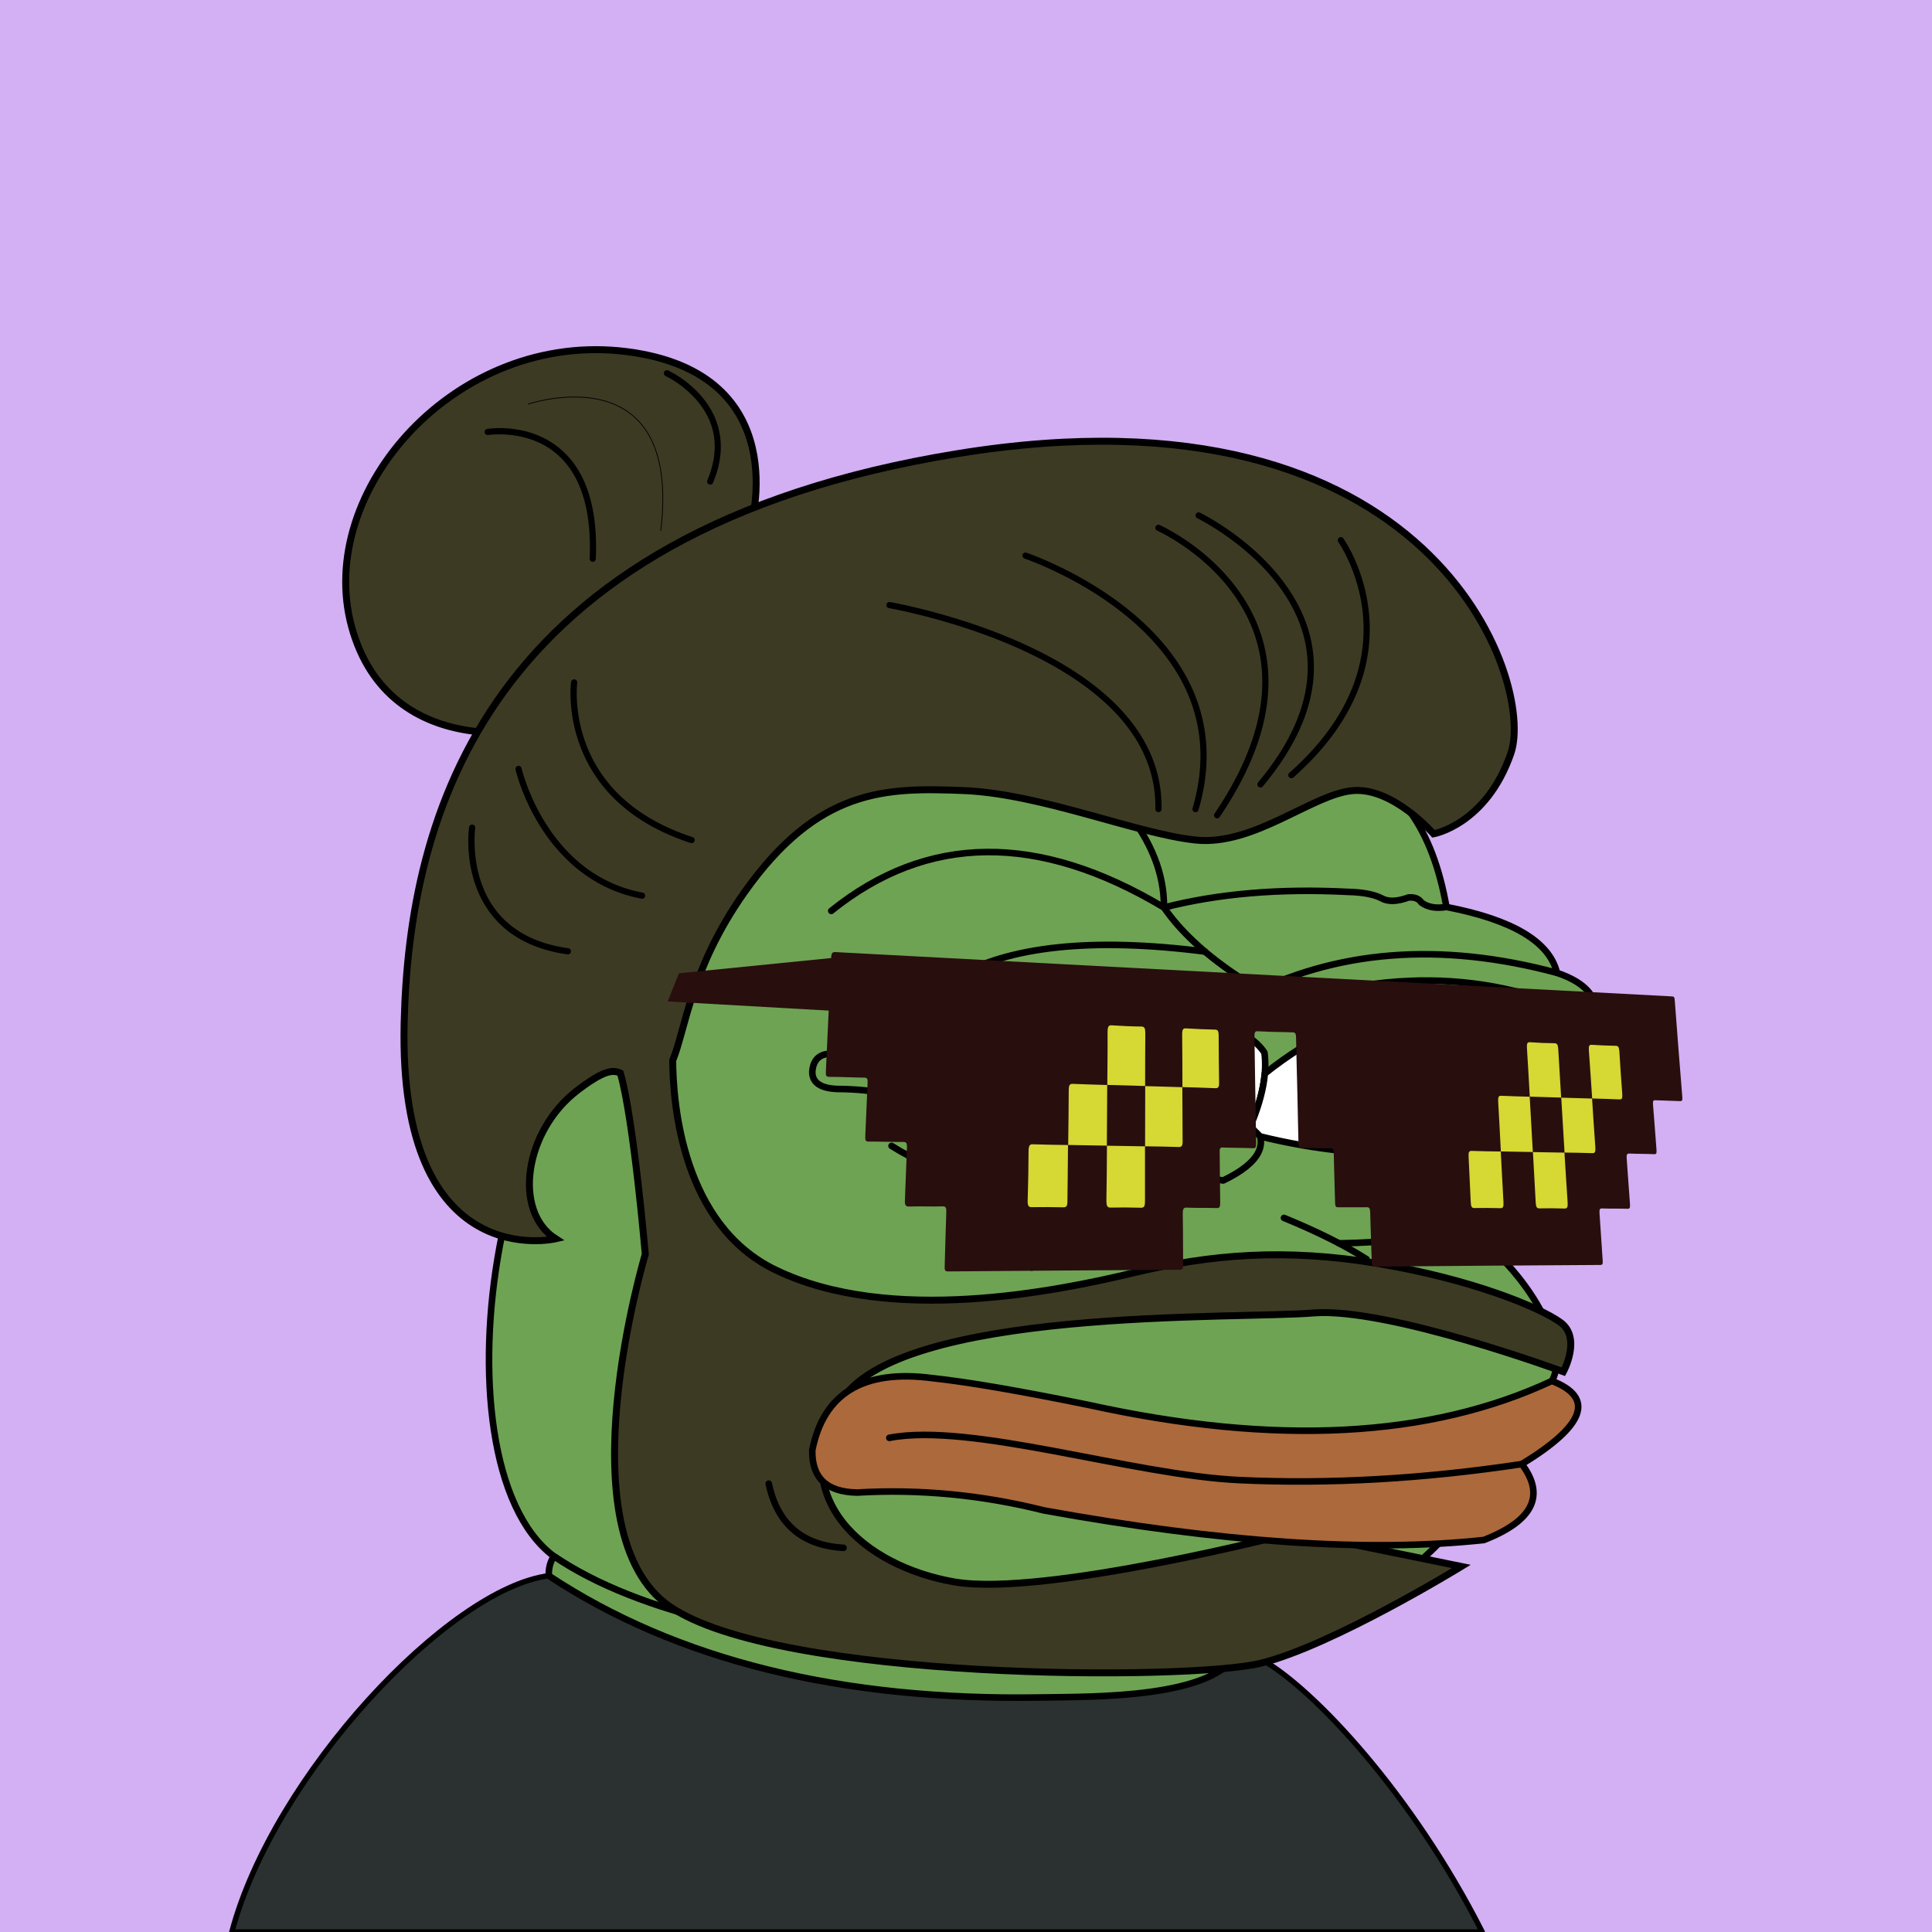
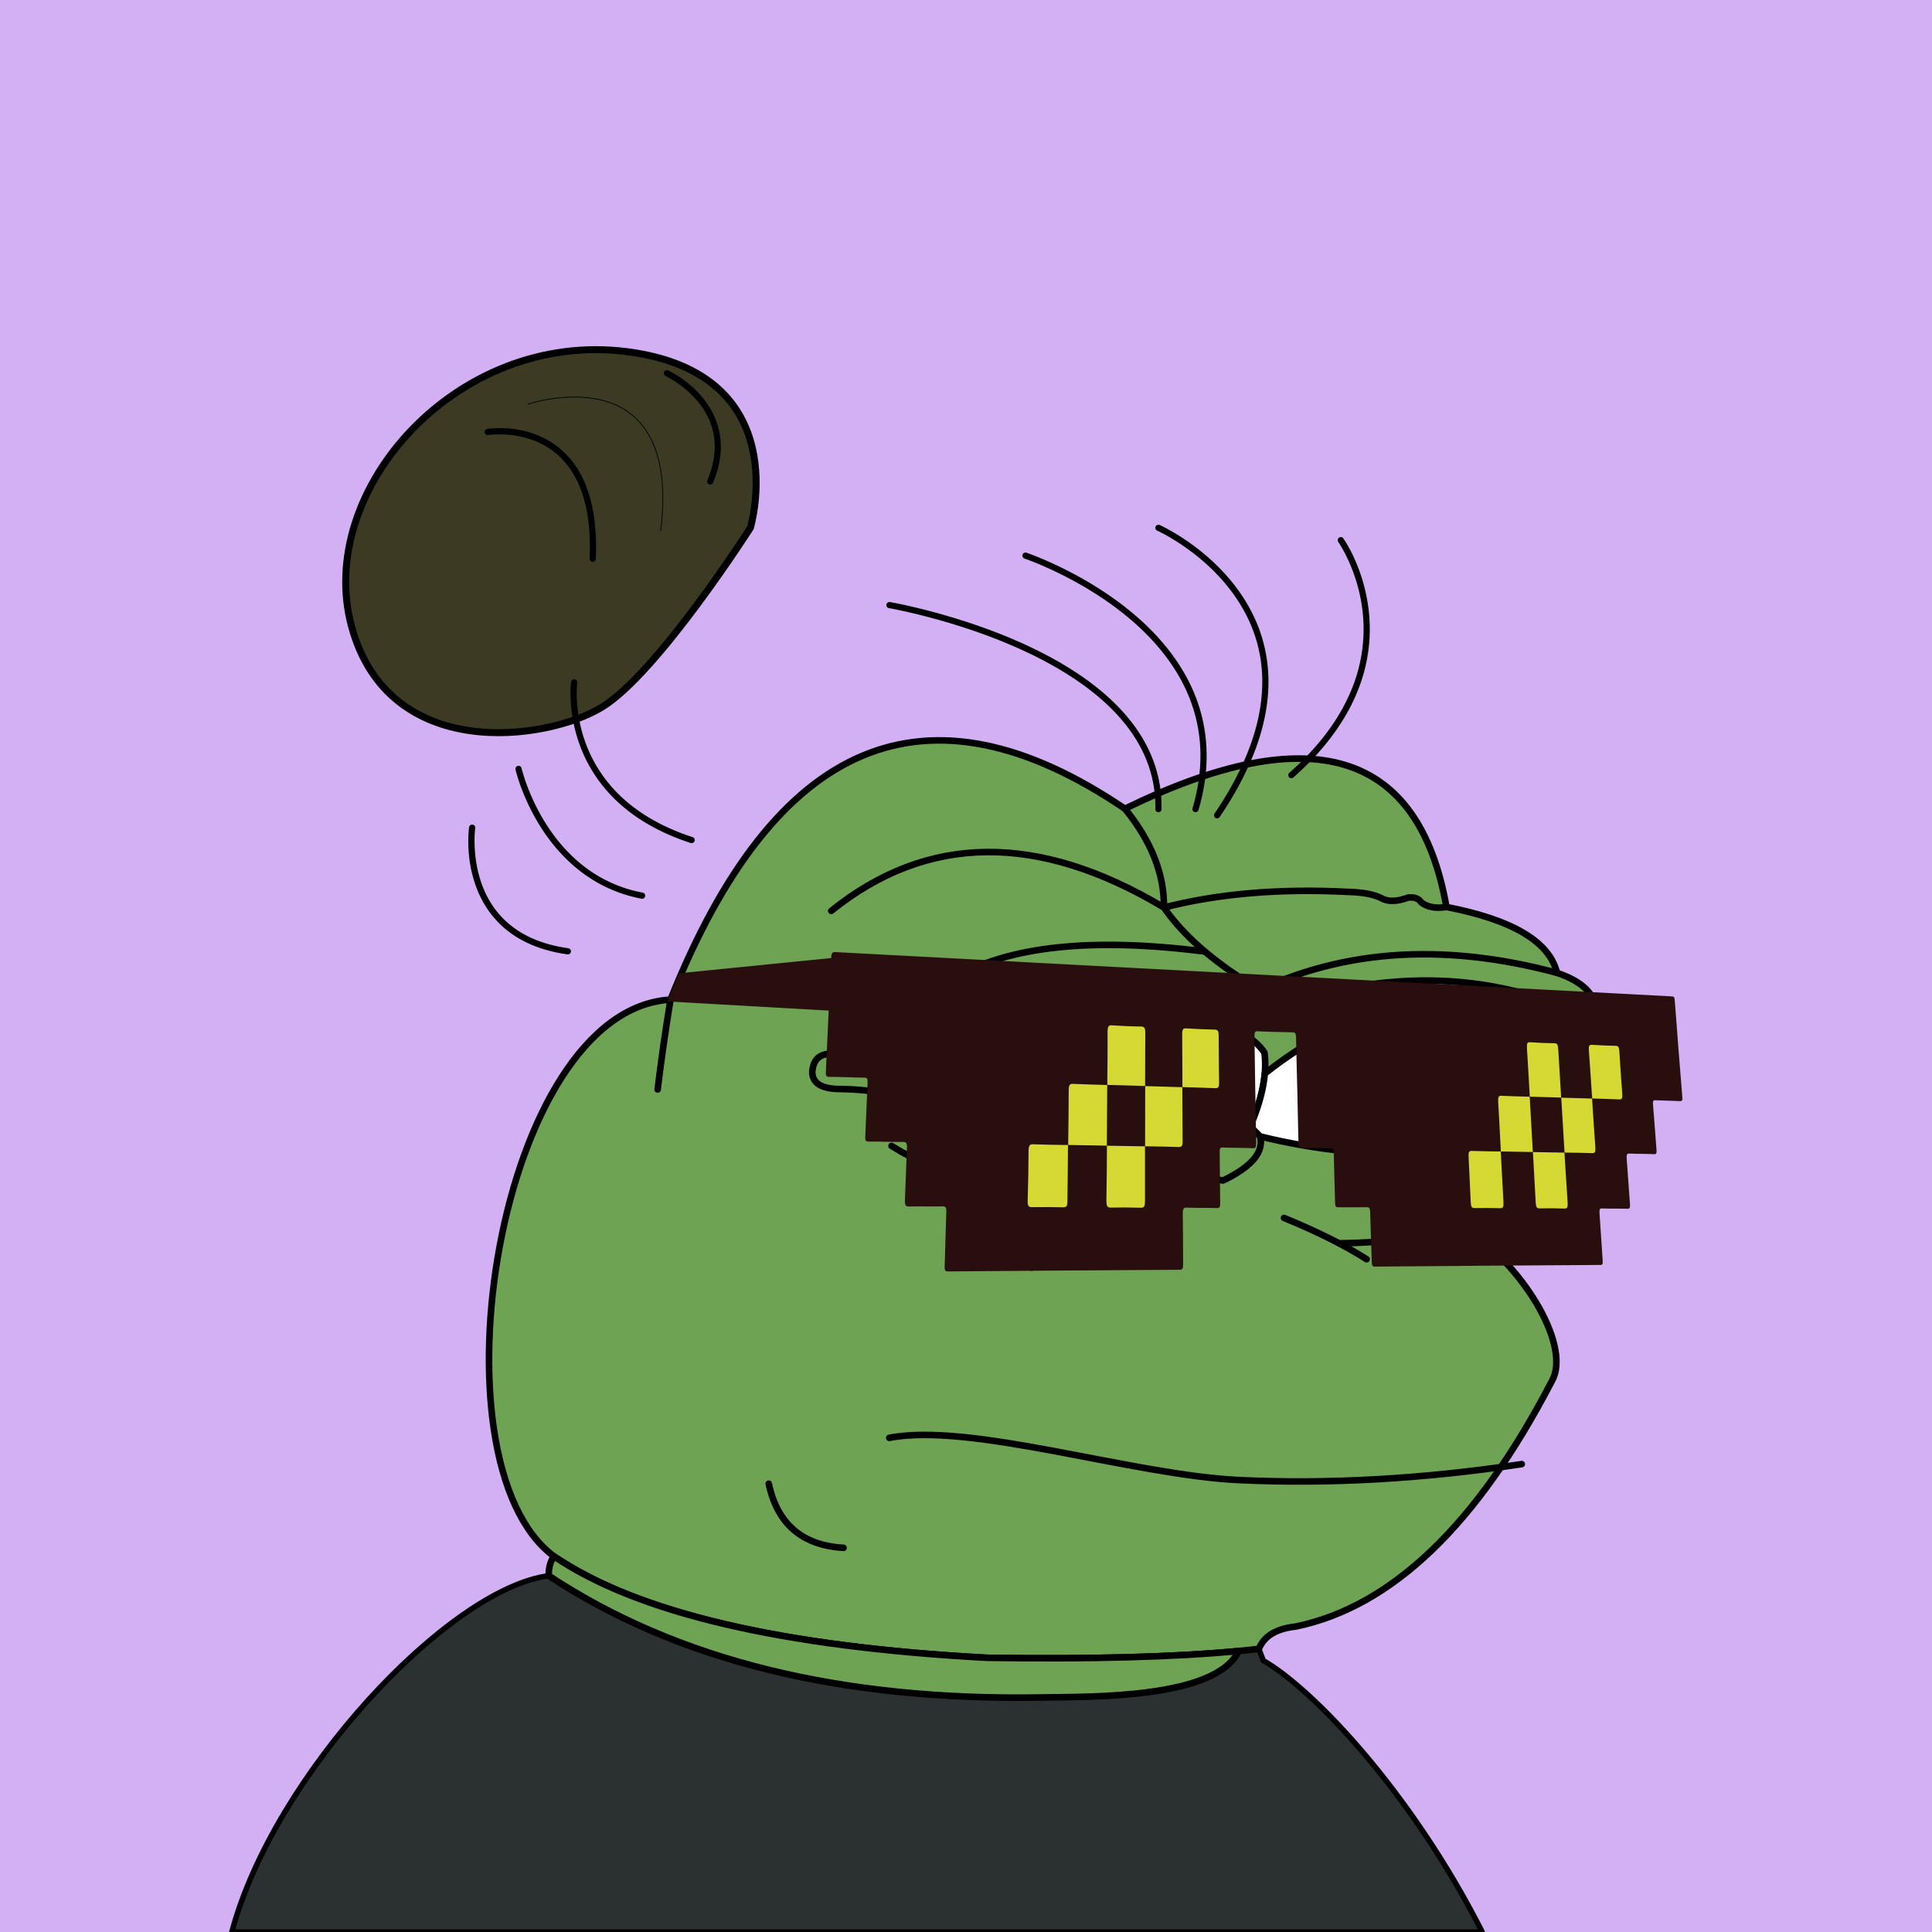
<svg xmlns="http://www.w3.org/2000/svg" viewBox="0 0 2500 2500">
  <g>
    <path style="fill-rule:evenodd;clip-rule:evenodd;fill:#d3aff3;" d="M0 0h25e2v25e2H0z" />
    <path style="fill-rule:evenodd;clip-rule:evenodd;fill:#2b3131;stroke:#000;stroke-linecap:round;stroke-linejoin:round;stroke-width:7px" d="M1634.754 2148.807c1.927 5.057.0.0-5.78-15.17l-26.192 2.763.003.001c-29.47 61.966-189.929 58.995-254.948 60.108-259.599 4.447-472.17-48.054-637.709-157.502C580.824 2055.622 354.002 2296.891 3e2 25e2h1618C1826.858 2320.131 1699.317 2185.588 1634.754 2148.807z" />
    <path style="fill-rule:evenodd;clip-rule:evenodd;fill:#6ea353;stroke:#000000;stroke-width:8.504;stroke-linecap:round;stroke-linejoin:round;stroke-miterlimit:2.613;" d="M867.603 1293.527c135.408-338.495 331.41-420.844 588.004-247.048 241.577-117.709 380.271-75.33 416.082 127.137 85.736 16.593 133.412 45.005 143.028 85.238 38.849 13.16 55.222 33.628 49.121 61.401 34.595 16.186 41.096 32.078 19.504 47.676 27.655 37.786 20.431 64.754-21.671 80.905 15.662 25.919-1.675 43.978-52.01 54.177-17.8 44.837-54.641 74.213-110.522 88.128 78.07 53.384 133.361 153.359 109.076 195.761-96.726 186.205-207.247 292.151-331.565 317.84-25.241 2.762-41.134 12.394-47.676 28.895-84.606 9.871-201.87 13.723-351.791 11.557-265.722-14.316-452.573-58.139-560.555-131.47C551.93 1890.923 644.393 1306.53 867.603 1293.527z" />
    <path style="fill-rule:evenodd;clip-rule:evenodd;fill:#6ea353;stroke:#000000;stroke-width:8.504;stroke-linecap:round;stroke-linejoin:round;stroke-miterlimit:2.613;" d="M1602.782 2136.4l.003.001c-29.47 61.966-189.929 58.995-254.948 60.108-259.599 4.447-472.17-48.054-637.709-157.502-.339-9.494 1.828-17.921 6.501-25.282 107.982 73.33 294.833 117.153 560.555 131.47C1412.208 2147.146 1520.737 2144.214 1602.782 2136.4z" />
    <path style="fill-rule:evenodd;clip-rule:evenodd;fill:none;stroke:#000000;stroke-width:8.504;stroke-linecap:round;stroke-linejoin:round;stroke-miterlimit:2.613;" d="M867.603 1293.527c-6.666 40.876-12.204 79.643-16.615 116.301" />
    <path style="fill-rule:evenodd;clip-rule:evenodd;fill:none;stroke:#000000;stroke-width:8.504;stroke-linecap:round;stroke-linejoin:round;stroke-miterlimit:2.613;" d="M1525.676 1561.525c-51.268 27.946-114.836 54.192-190.704 78.737" />
    <path style="fill-rule:evenodd;clip-rule:evenodd;fill:none;stroke:#000000;stroke-width:8.504;stroke-linecap:round;stroke-linejoin:round;stroke-miterlimit:2.613;" d="M1661.48 1575.972c43.172 17.706 78.809 35.524 106.91 53.455" />
    <path style="fill-rule:evenodd;clip-rule:evenodd;fill:none;stroke:#000000;stroke-width:8.504;stroke-linecap:round;stroke-linejoin:round;stroke-miterlimit:2.613;" d="M1899.139 1591.141c-51.724 10.804-107.176 16.714-166.355 17.731" />
    <path style="fill-rule:evenodd;clip-rule:evenodd;fill:none;stroke:#000000;stroke-width:8.504;stroke-linecap:round;stroke-linejoin:round;stroke-miterlimit:2.613;" d="M1153.659 1482.787c60.118 38.148 137.411 57.893 231.879 59.234 39.01-.234 79.221.007 120.635.722 32.19-13.808 57.713-18.865 76.571-15.17 48.169-23.217 60.691-48.499 37.562-75.848" />
    <path style="fill-rule:evenodd;clip-rule:evenodd;fill:none;stroke:#000000;stroke-width:8.504;stroke-linecap:round;stroke-linejoin:round;stroke-miterlimit:2.613;" d="M1455.607 1046.479c34.191 41.927 51.047 84.546 50.566 127.858-162.616-97.202-306.126-95.756-430.529 4.334" />
    <path style="fill-rule:evenodd;clip-rule:evenodd;fill:none;stroke:#000000;stroke-width:8.504;stroke-linecap:round;stroke-linejoin:round;stroke-miterlimit:2.613;" d="M1871.688 1173.615c-13.481 2.256-24.317.329-32.506-5.78-3.124-4.977-8.661-7.145-16.614-6.501-15.036 5.566-26.834 5.807-35.396.723-9.792-4.853-23.998-7.501-42.619-7.946-88.686-4.572-168.146 2.17-238.38 20.226 20.481 29.685 50.58 58.098 90.295 85.239 17.034 9.995 18.72 25.887 5.057 47.676-140.781-70.757-280.197-57.274-418.249 40.452-23.248 12.323-56.235 17.861-98.964 16.615-20.681-3.351-31.758 4.112-33.229 22.393-.159 13.995 10.436 21.459 31.784 22.394 26.147.214 47.337 2.38 63.568 6.501" />
    <path style="fill-rule:evenodd;clip-rule:evenodd;fill:none;stroke:#000000;stroke-width:8.504;stroke-linecap:round;stroke-linejoin:round;stroke-miterlimit:2.613;" d="M1559.124 1231.308c-146.388-18.638-254.816-7.048-325.282 34.77-40.94 36.795-86.93 57.984-137.972 63.568" />
    <path style="fill-rule:evenodd;clip-rule:evenodd;fill:none;stroke:#000000;stroke-width:8.504;stroke-linecap:round;stroke-linejoin:round;stroke-miterlimit:2.613;" d="M1609.225 1290.928c119.034-61.942 254.197-72.633 405.492-32.075" />
    <path style="fill-rule:evenodd;clip-rule:evenodd;fill:none;stroke:#000000;stroke-width:8.504;stroke-linecap:round;stroke-linejoin:round;stroke-miterlimit:2.613;" d="M1618.139 1315.921c160.721-64.233 309.287-62.788 445.699 4.334" />
    <path style="fill-rule:evenodd;clip-rule:evenodd;fill:#FFFFFF;stroke:#000000;stroke-width:8.504;stroke-linecap:round;stroke-linejoin:round;stroke-miterlimit:2.613;" d="M1620.306 1451.725c-183.453 85.64-341.41 73.601-473.87-36.118 81.906-93.234 190.983-132.241 327.231-117.023 89.674 13.565 143.851 34.754 162.532 63.568C1639.566 1387.294 1634.269 1417.151 1620.306 1451.725z" />
    <path style="fill-rule:evenodd;clip-rule:evenodd;fill:#FFFFFF;stroke:#000000;stroke-width:8.504;stroke-linecap:round;stroke-linejoin:round;stroke-miterlimit:2.613;" d="M1630.669 1470.517c-6.027-5.755-11.21-11.219-15.568-16.401 1.734-.795 3.466-1.58 5.204-2.392 9.248-22.898 14.693-43.727 16.338-62.487h.002c122.337-97.366 247.398-113.377 375.182-48.035 35.336 2.547 59.174 11.457 71.514 26.728 27.951 36.626 20.728 63.594-21.671 80.905C1921.202 1499.447 1777.535 1506.674 1630.669 1470.517z" />
    <path style="fill-rule:evenodd;clip-rule:evenodd;fill:#005f66;stroke:#000000;stroke-width:8.504;stroke-miterlimit:10;" d="M1456.328 1443.056c16.978-47.016 11.439-84.579-16.614-112.689-81.824-27.566-133.352-11.433-154.586 48.399-14.148 60.477.06 95.151 42.62 104.02C1397.808 1492.729 1440.667 1479.486 1456.328 1443.056z" />
    <path style="fill-rule:evenodd;clip-rule:evenodd;fill:#FFFFFF;" d="M1358.088 1341.926c.079-4.984-1.606-8.115-5.057-9.391-10.363-2.927-17.587-.278-21.671 7.947-1.294 9.487 3.281 15.989 13.725 19.504C1355.514 1356.377 1359.848 1350.357 1358.088 1341.926z" />
    <path style="fill-rule:evenodd;clip-rule:evenodd;fill:#FFFFFF;" d="M1348.697 1407.661c3.692-1.507 6.822-3.914 9.391-7.224 3.804-9.394-.771-14.451-13.725-15.17-6.118 2.252-9.007 7.309-8.668 15.17C1337.875 1407.539 1342.209 1409.947 1348.697 1407.661z" />
    <path style="fill-rule:evenodd;clip-rule:evenodd;fill:#FFFFFF;" d="M1403.597 1393.936c22.864-10.049 25.753-21.848 8.668-35.396-14.656-5.277-24.529-1.183-29.618 12.281C1381.388 1386.17 1388.371 1393.875 1403.597 1393.936z" />
    <path style="fill-rule:evenodd;clip-rule:evenodd;fill:#005f66;stroke:#000000;stroke-width:8.504;stroke-miterlimit:10;" d="M1927.663 1438.375c16.977-47.016 11.44-84.579-16.614-112.689-81.824-27.566-133.352-11.433-154.586 48.399-14.147 60.477.06 95.151 42.62 104.02C1869.142 1488.047 1912.002 1474.804 1927.663 1438.375z" />
    <path style="fill-rule:evenodd;clip-rule:evenodd;fill:#FFFFFF;" d="M1829.422 1337.244c.079-4.984-1.605-8.115-5.057-9.391-10.363-2.927-17.587-.278-21.671 7.947-1.295 9.487 3.281 15.989 13.725 19.504C1826.848 1351.695 1831.182 1345.675 1829.422 1337.244z" />
    <path style="fill-rule:evenodd;clip-rule:evenodd;fill:#FFFFFF;" d="M1820.031 1402.98c3.692-1.507 6.822-3.914 9.391-7.224 3.805-9.394-.771-14.451-13.725-15.17-6.118 2.252-9.007 7.309-8.668 15.17C1809.21 1402.858 1813.544 1405.265 1820.031 1402.98z" />
    <path style="fill-rule:evenodd;clip-rule:evenodd;fill:#FFFFFF;" d="M1874.931 1389.255c22.864-10.049 25.753-21.848 8.668-35.396-14.656-5.277-24.529-1.183-29.617 12.281C1852.723 1381.489 1859.706 1389.194 1874.931 1389.255z" />
    <g>
      <path d="M971 683s60-2e2-160-228S407 635 455 811 707 959 779 915 971 683 971 683z" style="fill:#3d3a24;stroke:#000;stroke-linecap: round;stroke-width: 9px;isolation: isolate" />
-       <path d="M1699 1699c96-8 324 76 324 76s24-44-4-64-116-56-236-76-216-12-316 12-316 68-464-4c-120-58.39-132.19-214.12-132.5-270.9 16.44-39.61 23.24-119 92.5-217.1 96-136 184-136 284-132s224 56 3e2 64 152-60 204-64 104 56 104 56 68-12 1e2-104-1e2-488-716-388-709.61 474.12-716 736c-8 328 196 280 196 280-56-36-40-140 28-192 34.33-26.25 46.23-27 55.77-22.37C819.87 1447.52 835 1623 835 1623s-108 360 32 456 672 96 764.5 73.21S1891 2027 1891 2027l-216-44s-324 84-440 64-220-108-148-232 516-108 612-116z" style="fill:#3d3a24;stroke:#000;stroke-linecap: round;stroke-width: 9px;isolation: isolate" />
    </g>
    <path d="M1495.35 681.37a4 4 0 0 0 2 5.28c.25.11 25.6 11.52 54 34.88 26.11 21.44 60.28 57.65 74.78 108.39 19 66.39.63 141.36-54.52 222.83a4 4 0 0 0 6.63 4.48c56.56-83.55 75.25-160.79 55.56-229.58-15.11-52.79-50.53-90.3-77.59-112.48-29.25-24-54.6-35.36-55.66-35.84A4 4 0 0 0 1495.35 681.37z" />
-     <path d="M1547.4 665.25a4 4 0 0 0 1.85 5.34c.29.14 29.85 14.62 61.7 41.55 29.19 24.68 66.37 65.2 77.71 118.07 12.41 57.89-8 119.2-60.72 182.21a4 4 0 1 0 6.14 5.13c54.38-65 75.37-128.63 62.4-189.06-11.83-55.13-50.32-97.11-80.53-122.61-32.59-27.52-62-41.89-63.2-42.49A4 4 0 0 0 1547.4 665.25z" />
    <path d="M1732.69 695.74a4 4 0 0 0-.95 5.58c.27.37 26.57 38.06 31.82 93.44a204.45 204.45.0 0 1-13.8 95.38c-15.33 38.72-42.72 75.68-81.4 109.87a4 4 0 0 0 5.3 6c39.71-35.09 67.85-73.16 83.63-113.15a212.33 212.33.0 0 0 14.2-99.23c-5.54-57.4-32.09-95.35-33.22-96.93A4 4 0 0 0 1732.69 695.74z" />
    <path d="M1323.21 717.73a4 4 0 0 0 2.53 5.06c.71.24 72.18 24.45 134.37 76.41 36.32 30.35 62.42 64.1 77.57 100.32 18.88 45.14 20.73 94.37 5.49 146.35a4 4 0 0 0 7.68 2.25c15.78-53.82 13.81-104.89-5.84-151.8-15.68-37.42-42.57-72.21-79.94-103.4-63.35-52.87-136.07-77.48-136.8-77.72A4 4 0 0 0 1323.21 717.73z" />
    <path d="M1147.06 782.33a4 4 0 0 0 3.27 4.62c.88.15 88.61 15.41 174.63 55.25 50.3 23.3 90.17 50.31 118.5 80.29 35.09 37.14 52.44 79 51.54 124.43a4 4 0 0 0 8 .16c.93-47.62-17.16-91.4-53.78-130.14-29-30.73-69.77-58.34-121-82.07-87-40.26-175.62-55.66-176.51-55.81A4 4 0 0 0 1147.06 782.33z" />
    <path d="M683 523s2e2-68 172 164" style="fill: none;stroke:#000" />
    <path d="M630.34 555.05a4 4 0 0 0 1.31 7.89c.52-.08 52-8.1 89.95 25.55 30.13 26.69 44.06 71.89 41.4 134.33a4 4 0 1 0 8 .34c2.77-65-12.09-112.36-44.16-140.72C685.94 546.28 632.59 554.68 630.34 555.05z" />
    <path d="M859.37 481.33a4 4 0 0 0 2 5.3 133.4 133.4.0 0 1 41.76 33.12c24 29.25 28.15 63.46 12.22 101.7a4 4 0 1 0 7.38 3.08c21.43-51.43 4.43-88.25-13.61-110.09a139.08 139.08.0 0 0-44.42-35.09A4 4 0 0 0 859.37 481.33z" />
    <path d="M739 882.46c-.21 1.55-4.94 38.51 11.72 82.94a187.71 187.71.0 0 0 45.14 69c25.12 24.49 58 43.47 97.87 56.44a4 4 0 0 0 2.48-7.61c-38.55-12.55-70.37-30.85-94.58-54.39a179.79 179.79.0 0 1-43.28-65.86c-16.07-42.6-11.46-79-11.41-79.41A4 4 0 0 0 739 882.46z" />
    <path d="M670.11 991.1a4 4 0 0 0-3 4.79c.33 1.46 8.43 36.11 32.52 74.24 22.32 35.34 63.11 80.13 130.64 92.8a4 4 0 0 0 1.47-7.86 176.44 176.44.0 0 1-77.15-34.87c-18.21-14.28-34.38-32.49-48.07-54.12-23.42-37-31.54-71.63-31.62-72A4 4 0 0 0 670.11 991.1z" />
    <path d="M607 1070.43c-.37 2.56-8.54 63.27 27.61 111.28 22 29.19 55.56 47.1 99.8 53.25a4 4 0 0 0 1.1-7.92c-42-5.84-73.81-22.69-94.47-50.08-34.16-45.31-26.21-104.8-26.12-105.4A4 4 0 0 0 607 1070.43z" />
-     <path style="fill-rule:evenodd;clip-rule:evenodd;fill:#AC693C;stroke:#000000;stroke-width:8.504;stroke-linecap:round;stroke-linejoin:round;stroke-miterlimit:2.613;" d="M1408.653 1817.963c-89.816-18.32-157.236-29.878-202.262-34.673-88.842-11.63-140.612 19.432-155.308 93.185-.759 35.818 18.504 54.118 57.789 54.9 81.009-4.737 161.673 2.968 241.992 23.115 229.51 41.612 419.25 54.374 569.222 38.286 63.522-24.771 79.896-57.518 49.12-98.242 81.821-49.944 94.824-85.821 39.008-107.632C1850.094 1860.848 1650.24 1871.201 1408.653 1817.963z" />
    <path style="fill-rule:evenodd;clip-rule:evenodd;fill:none;stroke:#000000;stroke-width:8.504;stroke-linecap:round;stroke-linejoin:round;stroke-miterlimit:2.613;" d="M1969.207 1894.534c-127.733 19.224-249.637 26.119-365.711 20.687-138.029-6.46-347.82-75.145-452.727-54.638" />
    <path style="fill-rule:evenodd;clip-rule:evenodd;fill:none;stroke:#000000;stroke-width:8.504;stroke-linecap:round;stroke-linejoin:round;stroke-miterlimit:2.613;" d="M994.739 1919.817c11.104 52.276 43.37 79.967 96.796 83.072" />
    <g>
      <path style="fill:#290e0e;" d="M1652.851 1262.357c91.063 4.806 179.421 9.473 265.518 14.016 83.502 4.408 164.637 8.705 243.738 12.882 4.627.24 4.627.24 5.234 8.039 1.568 20.033 3.033 40.201 4.614 60.407 1.588 20.309 3.185 40.69 4.902 61.212.491 4.821-.209 6.081-2.968 5.934-10.684-.586-21.208-.578-32.003-1.132-2.527-.143-3.248.951-2.903 5.627 1.639 19.263 2.937 38.518 4.47 57.918.464 4.712-.107 6.412-2.889 6.259-10.655-.529-21.263-.321-31.917-.817-3.125-.122-4.208.912-3.678 7.026 1.544 19.214 2.63 38.494 4.184 57.882.495 5.585-.48 6.668-3.284 6.515-10.973-.333-21.899.001-32.993-.405-2.916-.085-3.394 1.574-3.082 6.489 1.502 20.084 2.545 40.271 4.06 60.495.433 4.985-.318 6.122-3.02 6.141-46.763.271-94.228.583-142.396.934-48.99.356-98.802.757-149.319 1.2-3.407.025-4.048-1.827-4.075-6.947-.596-21.073-1.54-42.032-2.015-62.92-.166-5.861-1.248-7.053-4.507-6.958-12.344.24-24.704-.155-37.166.047-3.027.061-3.646-1.474-3.753-6.144-.499-21.37-1.344-42.557-1.721-63.739-.118-5.044-.958-6.365-3.962-6.379-12.476.089-24.85-.456-37.442-.367-3.236.022-4.185-1.385-4.284-6.729-.421-22.953-.902-45.759-1.49-68.447-.589-22.616-1.173-45.081-1.587-67.427-.099-5.382-.925-6.995-4.336-7.094-27.294-.892-17.378-.039-45.245-1.44-3.413-.179-4.31 1.272-4.264 6.808.42 22.68.727 45.472 1.035 68.416.309 23.019.733 46.154 1.159 69.405.045 5.345-.752 6.857-3.988 6.726-13.18-.564-26.238-.4-39.299-.925-3.122-.092-4.157 1.084-3.908 6.354.305 21.575.261 43.183.683 64.911.017 5.346-.675 7.188-4.171 7.095-13.052-.447-26.102.069-39.269-.573-4.311-.176-5.131 2.183-5.026 8.692.432 21.345.279 42.844.478 64.379-.01 5.231-.484 7.326-4.125 7.353-97.159.553-197.018 1.281-300.055 2.153-3.526.066-4.662-1.101-4.36-6.938.73-23.018 1.224-46.074 2.063-68.889.314-6.24-.315-8.473-4.747-8.371-14.468.501-28.776-.301-43.244.203-5.136.18-5.862-2.233-5.493-9.175 1.051-22.378 1.518-44.637 2.56-66.768.346-6.287-.993-7.617-4.925-7.6-14.809.12-29.818-.582-44.972-.507-3.469-.016-4.211-1.634-4-6.738 1.077-23.087 1.921-46.138 2.987-69.018.342-5.47-.631-6.942-4.189-6.961-15.259-.148-30.491-1.001-45.758-1.028-4.134.007-4.248-2.49-4.018-7.385 1.151-24.724 2.296-49.323 3.434-73.754 1.134-24.308 2.261-48.534 3.382-72.592.311-6.678 1.613-7.936 5.786-7.674 109.567 5.875 215.749 11.529 318.547 16.957C1499.589 1254.255 1558.854 1257.39 1652.851 1262.357v0z" />
      <path style="fill:#d6d833;" d="M1432.832 1403.995c.152-23.156.532-46.15.339-69.002.07-5.975 1.123-8.531 5.216-8.243 12.964.879 25.816 1.443 38.558 1.571 4.208.055 5.103 2.669 5.064 8.596-.263 22.708-.07 45.541-.219 68.483-.118.347-.348.734-.466 1.121-1.621 2.254-3.685 2.041-5.749 1.981-12.158-.185-24.317-.527-36.473-1.027-1.949-.095-4.016.042-5.709-2.365C1433.282 1404.714 1432.943 1404.352 1432.832 1403.995v0z" />
      <path style="fill:#d6d833;" d="M1530.058 1406.83c-.079-22.971-.043-45.822-.351-68.608.009-5.888 1.15-7.737 4.789-7.51 12.738.789 25.25 1.34 37.874 1.622 3.412.062 4.557 1.994 4.575 7.493.071 20.145.254 40.296.552 60.603.251 5.887-1.004 7.891-4.788 7.705-14.103-.68-28.435-.973-42.765-1.426C1529.944 1406.749 1529.944 1406.787 1530.058 1406.83v0z" />
      <path style="fill:#d6d833;" d="M1979.553 1419.171c-1.241-21.108-2.36-42.109-3.702-62.97-.292-5.484.263-7.819 3.796-7.567 10.709.794 21.402 1.229 32.073 1.307 3.407.034 4.34 2.451 4.657 7.861 1.209 20.75 2.426 41.608 3.763 62.574-.097.319-.19.636-.399.987-1.139 2.097-2.869 1.871-4.587 1.859-10.084-.142-20.064-.462-30.279-.891-1.722-.085-3.433.045-4.924-2.106C1979.818 1419.858 1979.685 1419.497 1979.553 1419.171v0z" />
      <path style="fill:#d6d833;" d="M2060.269 1421.535c-1.444-21.002-2.767-41.898-4.312-62.691-.34-5.413.573-7.068 3.649-6.871 10.594.678 21.058 1.108 31.508 1.324 2.839.046 3.866 1.806 4.324 6.863 1.145 18.4 2.29 36.871 3.784 55.421.368 5.373-.422 7.207-3.523 7.049-11.711-.587-23.625-.789-35.552-1.203C2060.151 1421.461 2060.152 1421.497 2060.269 1421.535v0z" />
      <path style="fill:#d6d833;" d="M1432.384 1482.467c-16.758-.321-33.402-.599-50.392-.882.114.039.114.079.231.081.279-23.845.673-47.648.72-71.263.101-6.14 1.281-8.083 5.178-7.893 15.014.707 29.921.978 44.711 1.484l-.113-.122c1.812 2.055 2.122 4.974 2.202 8.043-.005 20.754-.127 41.624-.365 62.53-.145 2.591-.291 5.183-1.47 7.208C1432.854 1481.924 1432.62 1482.156 1432.384 1482.467v0z" />
      <path style="fill:#d6d833;" d="M1529.945 1406.71c.194 23.091.156 46.252.349 69.613.222 6.044-1.168 8.038-4.867 7.897-14.447-.515-29.126-.683-43.805-.928-.114-.275-.344-.514-.573-.791-1.257-2.051-1.356-4.668-1.338-7.206-.089-20.77-.178-41.5.077-62.106.02-3.084.384-5.922 2.117-7.903-.115.036-.115.075-.115.114 16.165.506 32.218.968 48.269 1.431C1529.944 1406.787 1529.944 1406.749 1529.945 1406.71v0z" />
      <path style="fill:#d6d833;" d="M1983.598 1490.704c-13.87-.233-27.624-.501-41.609-.734.002.036.002.072.119.073-1.165-21.722-2.212-43.371-3.483-64.879-.271-5.594.674-7.404 3.888-7.239 12.394.61 24.77.859 37.04 1.248l-.121-.111c1.475 1.906 1.96 4.53 2.11 7.324 1.359 18.958 2.377 37.945 3.283 57.037.125 2.329.136 4.693-.688 6.575C1984.036 1490.244 1983.817 1490.457 1983.598 1490.704v0z" />
      <path style="fill:#d6d833;" d="M2060.147 1421.426c1.336 21.109 2.675 42.249 4.252 63.539.349 5.516-.573 7.338-3.7 7.215-12.037-.487-24.165-.549-36.301-.753-.13-.252-.374-.506-.62-.758-1.033-1.867-1.286-4.218-1.421-6.569-1.33-18.946-2.543-37.818-3.407-56.648-.163-2.778-.086-5.404 1.298-7.178-.113.032-.111.068-.108.102 13.414.389 26.714.773 40.128 1.159C2060.152 1421.497 2060.151 1421.461 2060.147 1421.426v0z" />
      <path style="fill:#d6d833;" d="M1381.992 1481.584c-.051 24.045-.569 48.166-.739 72.409.127 6.378-1.305 8.391-5.265 8.254-13.745-.342-27.379-.368-41.25-.194-3.731.062-5.085-2.02-4.954-8.086.703-21.748 1.056-43.46 1.174-65.055.135-6.266 1.453-8.359 5.381-8.213 15.366.576 30.626.712 45.884.966C1382.106 1481.664 1382.106 1481.624 1381.992 1481.584v0z" />
      <path style="fill:#d6d833;" d="M1481.622 1483.292c.077 23.494-.079 47.024-.004 70.713.075 6.244-.875 8.932-5.185 8.795-13.048-.415-26.331-.478-39.502-.185-4.313.098-5.214-2.621-5.257-8.911.51-23.9.553-47.609.711-71.236-.23.036-.116.076-.116.076 1.539-3.156 3.853-3.353 5.932-3.318 12.596.022 25.074.238 37.667.69 2.195.037 4.388.31 5.87 3.457C1481.621 1483.369 1481.621 1483.331 1481.622 1483.292v0z" />
      <path style="fill:#d6d833;" d="M1941.99 1489.969c1.171 21.866 2.232 43.841 3.528 65.89.28 5.773-.68 7.644-3.948 7.521-11.315-.343-22.616-.361-33.909-.197-3.143.057-4.272-1.8-4.51-7.323-.857-19.8-1.829-39.528-2.794-59.15-.361-5.667.594-7.613 3.95-7.448 12.611.503 25.202.57 37.801.78C1941.992 1490.041 1941.991 1490.006 1941.99 1489.969v0z" />
      <path style="fill:#d6d833;" d="M2024.399 1491.426c1.362 21.393 2.611 42.822 4.102 64.394.331 5.696-.226 8.148-3.845 8.024-10.972-.407-21.807-.46-32.627-.19-3.723.091-4.553-2.35-4.857-8.084-1.158-21.753-2.31-43.327-3.573-64.866-.114.035-.112.07-.112.07 1.117-2.882 2.955-3.064 4.803-3.032 10.504.037 20.788.217 31.196.575 1.849.032 3.595.275 5.033 3.182C2024.403 1491.498 2024.401 1491.461 2024.399 1491.426v0z" />
      <path style="fill:#290e0e;" d="M1481.737 1483.371c-16.413-.275-32.941-.55-49.469-.828.075-26.38.264-52.603.452-78.67 16.509.474 32.789.944 49.185 1.413C1481.85 1431.197 1481.793 1457.226 1481.737 1483.371v0z" />
      <path style="fill:#290e0e;" d="M2024.518 1491.499c-13.638-.266-27.162-.493-41.032-.725-1.395-24.048-2.669-47.916-4.054-71.713 13.758.396 27.173.785 40.816 1.212C2021.629 1443.908 2023.127 1467.613 2024.518 1491.499v0z" />
      <path style="fill:#290e0e;fill-rule:evenodd;clip-rule:evenodd;" d="M1108.643 1309.796 1075.504 1239.706 878.534 1259.408 864 1295.875 1108.643 1309.796z" />
    </g>
  </g>
</svg>